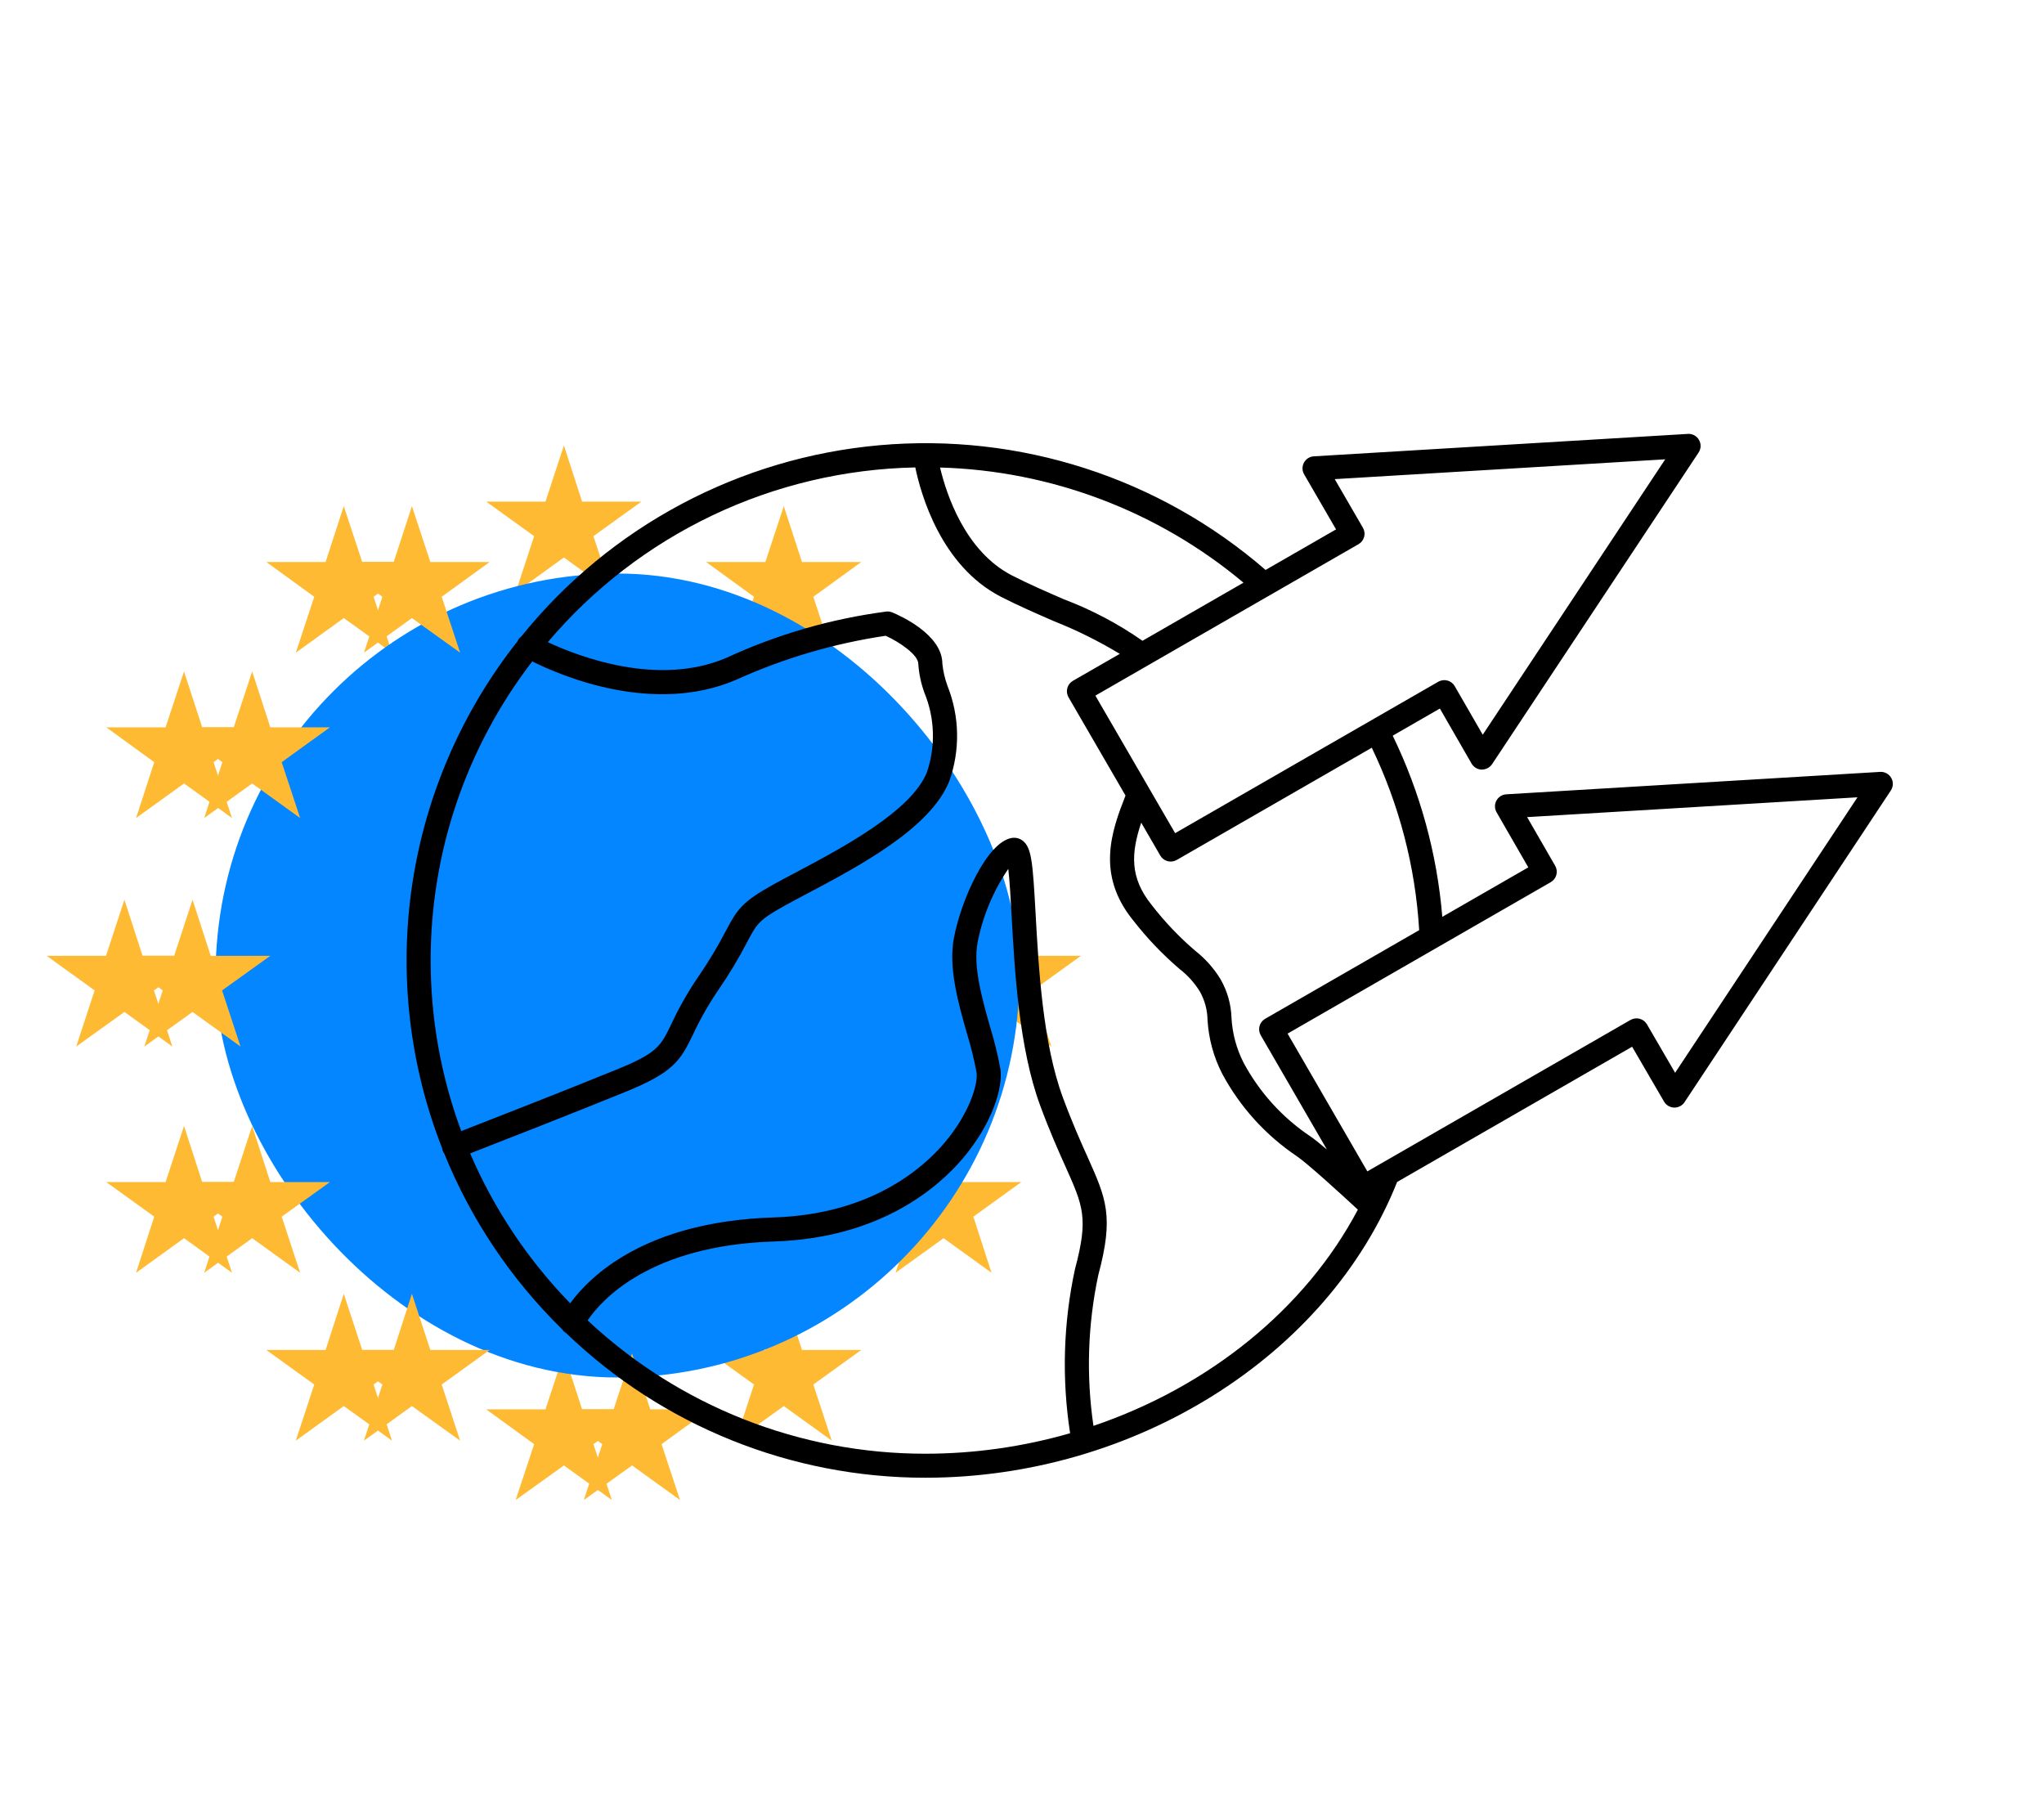
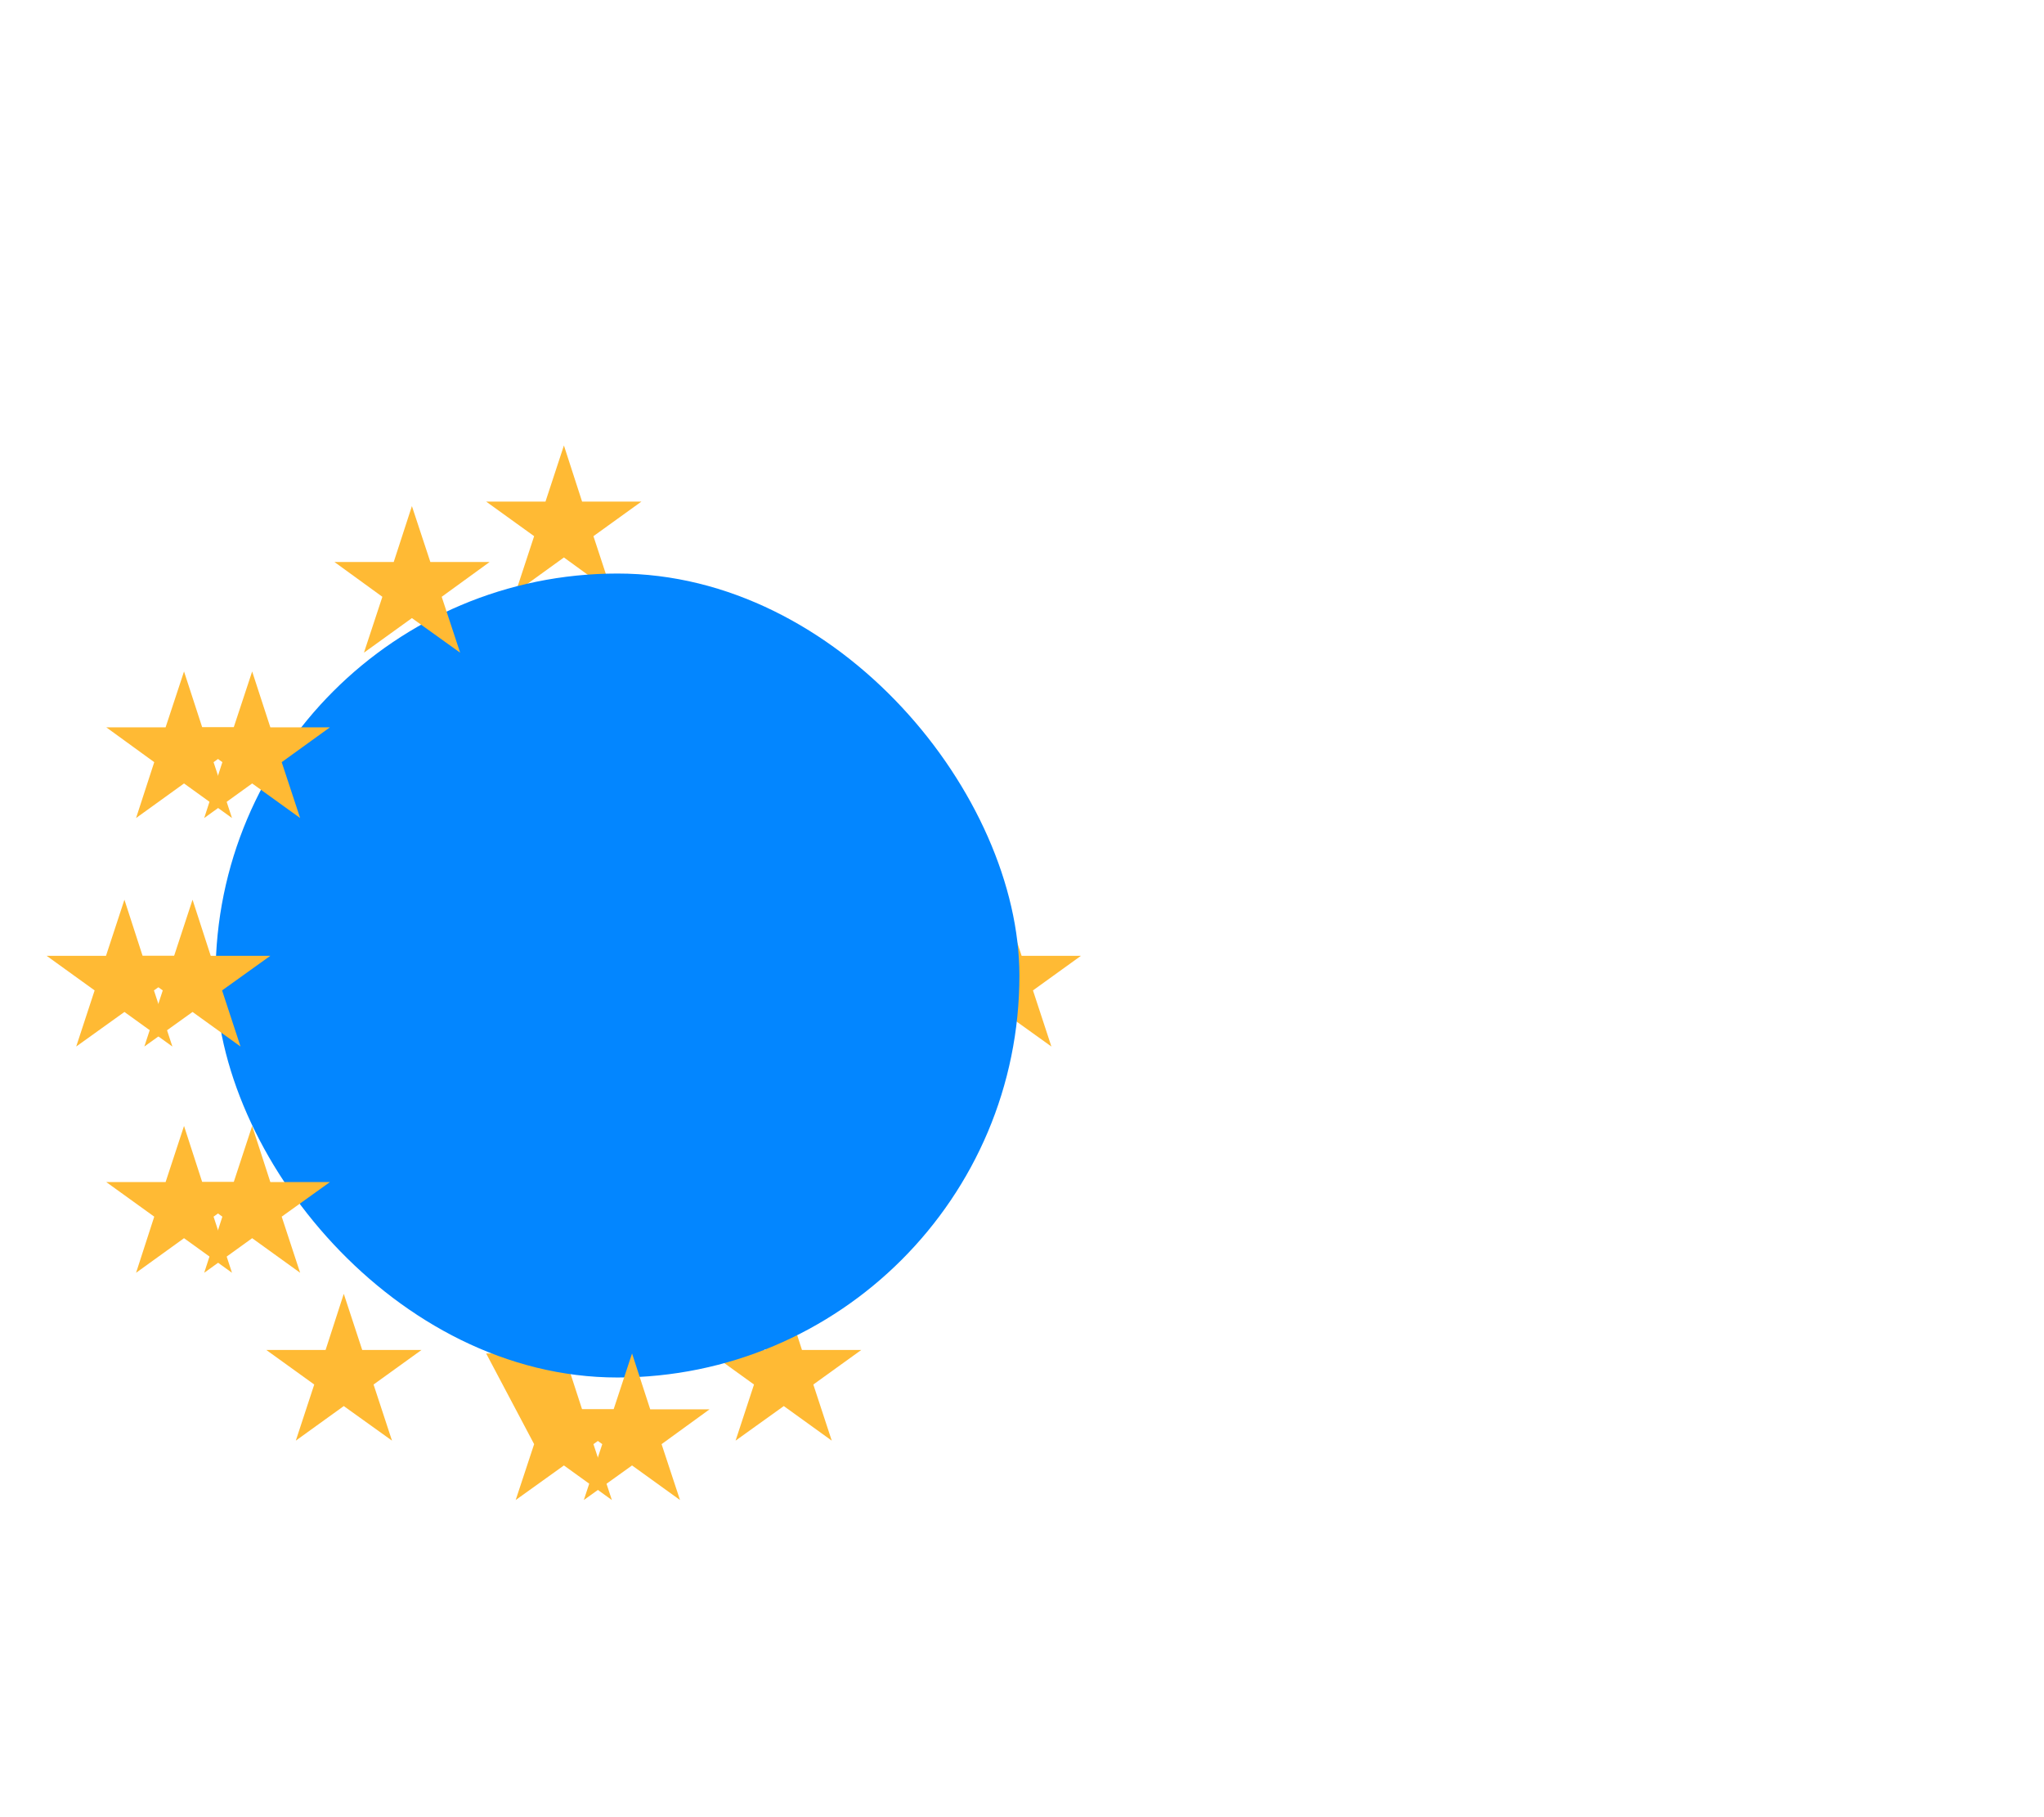
<svg xmlns="http://www.w3.org/2000/svg" width="180" height="160" viewBox="0 0 180 160" fill="none">
  <path d="M16.206 59.121L14.583 64.04H9.359L13.583 67.107L11.983 72.026L16.206 68.982L20.43 72.026L18.807 67.107L23.053 64.04H17.807L16.206 59.121Z" fill="#FFBA34" />
-   <path d="M30.274 44.561L28.673 49.481H23.449L27.673 52.547L26.05 57.467L30.274 54.422L34.52 57.467L32.897 52.547L37.121 49.481H31.897L30.274 44.561Z" fill="#FFBA34" />
  <path d="M10.957 89.101L15.18 92.145L13.557 87.204L17.803 84.159H12.557L10.957 79.218L9.334 84.159H4.109L8.333 87.204L6.711 92.145L10.957 89.101Z" fill="#FFBA34" />
  <path d="M49.66 39.223L48.037 44.164H42.812L47.037 47.209L45.413 52.15L49.66 49.084L53.883 52.15L52.26 47.209L56.485 44.164H51.26L49.66 39.223Z" fill="#FFBA34" />
-   <path d="M51.26 124.089L49.66 119.169L48.037 124.089H42.812L47.037 127.155L45.413 132.075L49.66 129.03L53.883 132.075L52.26 127.155L56.485 124.089H51.26Z" fill="#FFBA34" />
+   <path d="M51.26 124.089L49.66 119.169H42.812L47.037 127.155L45.413 132.075L49.66 129.03L53.883 132.075L52.26 127.155L56.485 124.089H51.26Z" fill="#FFBA34" />
  <path d="M17.807 104.08L16.206 99.138L14.583 104.08H9.359L13.583 107.125L11.983 112.066L16.206 109.021L20.43 112.066L18.807 107.125L23.053 104.08H17.807Z" fill="#FFBA34" />
  <path d="M31.897 118.861L30.274 113.919L28.673 118.861H23.449L27.673 121.905L26.05 126.846L30.274 123.802L34.52 126.846L32.897 121.905L37.121 118.861H31.897Z" fill="#FFBA34" />
-   <path d="M69.023 44.561L67.4 49.481H62.176L66.4 52.547L64.777 57.467L69.023 54.422L73.246 57.467L71.624 52.547L75.848 49.481H70.623L69.023 44.561Z" fill="#FFBA34" />
  <path d="M95.19 84.159H89.966L88.343 79.218L86.742 84.159H81.496L85.742 87.204L84.119 92.145L88.343 89.101L92.589 92.145L90.966 87.204L95.19 84.159Z" fill="#FFBA34" />
-   <path d="M84.716 104.08L83.093 99.138L81.492 104.08H76.246L80.492 107.125L78.869 112.066L83.093 109.021L87.317 112.066L85.716 107.125L89.94 104.08H84.716Z" fill="#FFBA34" />
  <path d="M70.623 118.861L69.023 113.919L67.4 118.861H62.176L66.4 121.905L64.777 126.846L69.023 123.802L73.246 126.846L71.624 121.905L75.848 118.861H70.623Z" fill="#FFBA34" />
  <rect x="18.984" y="50.499" width="70.788" height="70.788" rx="35.394" fill="#0386FF" />
  <path d="M22.206 59.121L20.583 64.04H15.359L19.583 67.107L17.983 72.026L22.206 68.982L26.43 72.026L24.807 67.107L29.053 64.04H23.807L22.206 59.121Z" fill="#FFBA34" />
  <path d="M36.274 44.561L34.673 49.481H29.449L33.673 52.547L32.05 57.467L36.274 54.422L40.52 57.467L38.897 52.547L43.121 49.481H37.897L36.274 44.561Z" fill="#FFBA34" />
  <path d="M16.956 89.101L21.18 92.145L19.557 87.204L23.803 84.159H18.557L16.956 79.218L15.334 84.159H10.109L14.333 87.204L12.711 92.145L16.956 89.101Z" fill="#FFBA34" />
  <path d="M57.26 124.089L55.66 119.169L54.037 124.089H48.812L53.037 127.155L51.413 132.075L55.66 129.03L59.883 132.075L58.26 127.155L62.485 124.089H57.26Z" fill="#FFBA34" />
  <path d="M23.807 104.08L22.206 99.138L20.583 104.08H15.359L19.583 107.125L17.983 112.066L22.206 109.021L26.43 112.066L24.807 107.125L29.053 104.08H23.807Z" fill="#FFBA34" />
-   <path d="M37.897 118.861L36.274 113.919L34.673 118.861H29.449L33.673 121.905L32.05 126.847L36.274 123.802L40.52 126.847L38.897 121.905L43.121 118.861H37.897Z" fill="#FFBA34" />
-   <path d="M166.545 68.491C166.448 68.32 166.304 68.18 166.131 68.087C165.957 67.993 165.761 67.951 165.564 67.964L132.648 69.938C132.468 69.949 132.293 70.005 132.141 70.102C131.989 70.199 131.864 70.333 131.778 70.491C131.692 70.65 131.649 70.827 131.651 71.007C131.653 71.187 131.702 71.364 131.792 71.52L134.586 76.37L127.013 80.727C126.555 75.187 125.074 69.779 122.646 64.775L126.799 62.386L129.59 67.232C129.681 67.388 129.809 67.519 129.965 67.612C130.12 67.705 130.296 67.757 130.477 67.762C130.657 67.763 130.835 67.721 130.995 67.638C131.155 67.555 131.292 67.435 131.395 67.288L149.584 39.843C149.692 39.679 149.753 39.488 149.759 39.292C149.765 39.096 149.716 38.902 149.617 38.732C149.52 38.56 149.376 38.42 149.203 38.327C149.029 38.233 148.832 38.191 148.635 38.205L115.699 40.179C115.519 40.19 115.344 40.246 115.192 40.343C115.039 40.441 114.914 40.575 114.829 40.734C114.743 40.892 114.7 41.07 114.702 41.251C114.705 41.431 114.754 41.607 114.845 41.764L117.656 46.612L111.45 50.183C106.815 46.165 101.413 43.122 95.569 41.235C89.725 39.348 83.559 38.657 77.441 39.202C71.322 39.747 65.377 41.517 59.962 44.407C54.546 47.297 49.772 51.247 45.924 56.02C45.805 56.107 45.705 56.217 45.631 56.344C45.613 56.38 45.596 56.417 45.581 56.455C40.664 62.673 37.463 70.065 36.298 77.897C35.132 85.73 36.042 93.729 38.937 101.103C38.952 101.272 39.016 101.433 39.121 101.567C41.479 107.381 45.013 112.648 49.502 117.042C49.591 117.177 49.71 117.291 49.85 117.372C58.338 125.549 69.682 130.117 81.486 130.112C99.905 130.112 116.925 119.421 123.034 104.071L143.73 92.163L146.541 96.994C146.632 97.15 146.761 97.28 146.916 97.372C147.071 97.464 147.248 97.515 147.428 97.521H147.459C147.634 97.521 147.807 97.477 147.961 97.394C148.116 97.312 148.247 97.192 148.344 97.046L166.512 69.601C166.621 69.437 166.682 69.247 166.687 69.051C166.693 68.855 166.644 68.661 166.545 68.491ZM124.977 81.899L111.411 89.705C111.29 89.774 111.185 89.867 111.1 89.977C111.015 90.087 110.953 90.213 110.917 90.347C110.881 90.481 110.871 90.621 110.89 90.758C110.908 90.896 110.953 91.028 111.023 91.149L116.85 101.213C116.255 100.707 115.731 100.283 115.384 100.048C112.933 98.405 110.923 96.19 109.527 93.596C108.892 92.362 108.524 91.008 108.449 89.623C108.413 88.431 108.083 87.266 107.49 86.23C106.907 85.269 106.155 84.421 105.27 83.726C103.852 82.514 102.562 81.16 101.422 79.685C99.463 77.262 99.608 75.101 100.498 72.434L102.178 75.332C102.248 75.452 102.341 75.558 102.451 75.642C102.562 75.727 102.688 75.789 102.822 75.825C102.957 75.86 103.097 75.87 103.235 75.851C103.373 75.833 103.506 75.788 103.627 75.718L120.803 65.836C123.225 70.87 124.643 76.325 124.977 81.899ZM119.635 47.914C119.756 47.845 119.861 47.752 119.946 47.642C120.031 47.532 120.093 47.406 120.129 47.272C120.165 47.138 120.175 46.998 120.156 46.86C120.138 46.723 120.093 46.59 120.023 46.47L117.54 42.187L146.644 40.442L130.574 64.692L128.108 60.415C128.039 60.294 127.947 60.188 127.836 60.103C127.726 60.018 127.599 59.956 127.465 59.92C127.33 59.884 127.189 59.874 127.051 59.893C126.913 59.911 126.779 59.956 126.659 60.026L103.485 73.359L96.462 61.248L119.635 47.914ZM109.504 51.303L100.611 56.42C98.463 54.92 96.136 53.692 93.684 52.765C92.151 52.099 90.565 51.41 89.081 50.649C84.971 48.511 83.337 43.492 82.783 41.164C92.583 41.442 102 45.015 109.504 51.303ZM37.925 84.556C37.917 75.04 41.062 65.788 46.871 58.237C49.484 59.539 57.562 62.972 64.821 59.856C69.011 57.959 73.445 56.653 77.997 55.978C79.246 56.547 80.867 57.669 80.867 58.447C80.926 59.319 81.108 60.179 81.408 61C82.325 63.234 82.402 65.722 81.623 68.008C80.24 71.444 74.105 74.689 70.045 76.838C69.326 77.218 68.662 77.569 68.084 77.889C65.366 79.4 64.924 80.062 63.94 81.926C63.218 83.318 62.41 84.664 61.52 85.957C60.605 87.294 59.801 88.704 59.117 90.173C58.176 92.127 57.892 92.717 54.212 94.209C49.504 96.124 43.077 98.634 40.618 99.591C38.833 94.778 37.921 89.687 37.925 84.556ZM94.668 111.732C93.638 116.485 93.493 121.387 94.237 126.193C90.093 127.388 85.8 127.996 81.486 127.998C70.435 128.004 59.798 123.804 51.747 116.257C52.952 114.48 57.222 109.647 68.195 109.309C77.516 109.008 82.615 104.569 84.825 101.95C87.401 98.897 88.329 95.763 88.098 94.135C87.873 92.889 87.573 91.658 87.199 90.448C86.488 87.944 85.682 85.105 86.09 82.975C86.544 80.658 87.463 78.457 88.793 76.503C88.912 77.517 88.999 79.091 89.079 80.534C89.353 85.482 89.729 92.26 91.596 97.328C92.453 99.647 93.21 101.334 93.818 102.689C95.392 106.198 95.867 107.257 94.668 111.732ZM96.292 125.545C95.644 121.132 95.788 116.638 96.717 112.274C98.111 107.079 97.421 105.541 95.754 101.826C95.159 100.5 94.419 98.85 93.587 96.599C91.829 91.828 91.464 85.233 91.196 80.417C90.95 75.96 90.844 74.648 90.084 74.04C89.948 73.929 89.789 73.848 89.619 73.803C89.449 73.759 89.271 73.751 89.098 73.78C86.928 74.136 84.633 79.234 84.006 82.583C83.504 85.2 84.383 88.294 85.158 91.024C85.505 92.145 85.785 93.285 85.999 94.438C86.141 95.447 85.368 98.022 83.202 100.589C81.219 102.939 76.625 106.921 68.127 107.195C56.816 107.545 51.935 112.384 50.213 114.753C46.492 110.928 43.505 106.455 41.402 101.556C43.875 100.593 50.301 98.083 55.013 96.167C59.279 94.437 59.905 93.421 61.029 91.088C61.667 89.714 62.418 88.395 63.275 87.145C64.21 85.787 65.059 84.373 65.817 82.91C66.646 81.34 66.819 81.013 69.114 79.737C69.681 79.423 70.333 79.079 71.039 78.705C75.631 76.276 81.92 72.949 83.593 68.79C84.566 66.064 84.51 63.078 83.438 60.389C83.209 59.762 83.058 59.11 82.987 58.447C82.987 55.877 79.308 54.226 78.572 53.921C78.416 53.858 78.249 53.831 78.081 53.843C73.201 54.48 68.445 55.853 63.979 57.916C57.953 60.503 50.957 57.811 48.242 56.541C52.228 51.831 57.177 48.022 62.757 45.369C68.338 42.716 74.421 41.28 80.603 41.157C81.1 43.545 82.867 49.802 88.105 52.526C89.656 53.321 91.273 54.024 92.836 54.703C94.838 55.497 96.769 56.457 98.611 57.571L94.483 59.946C94.362 60.016 94.257 60.108 94.172 60.218C94.087 60.328 94.025 60.454 93.989 60.588C93.953 60.722 93.944 60.862 93.962 61C93.98 61.138 94.025 61.27 94.095 61.391L99.115 70.048C97.894 73.154 96.51 76.977 99.766 81.007C100.986 82.579 102.363 84.024 103.875 85.318C104.591 85.869 105.2 86.546 105.671 87.317C106.099 88.085 106.328 88.948 106.339 89.827C106.439 91.471 106.879 93.077 107.631 94.543C109.196 97.462 111.453 99.954 114.205 101.805C115.158 102.453 118.163 105.195 119.577 106.507C114.947 115.28 106.422 122.108 96.292 125.545H96.292ZM147.516 94.457L145.034 90.189C144.893 89.947 144.661 89.771 144.39 89.699C144.119 89.627 143.83 89.665 143.586 89.805L120.413 103.138L113.389 91.007L136.563 77.673C136.806 77.533 136.984 77.303 137.057 77.033C137.13 76.762 137.092 76.474 136.952 76.231L134.483 71.946L163.574 70.201L147.516 94.457Z" fill="black" />
</svg>